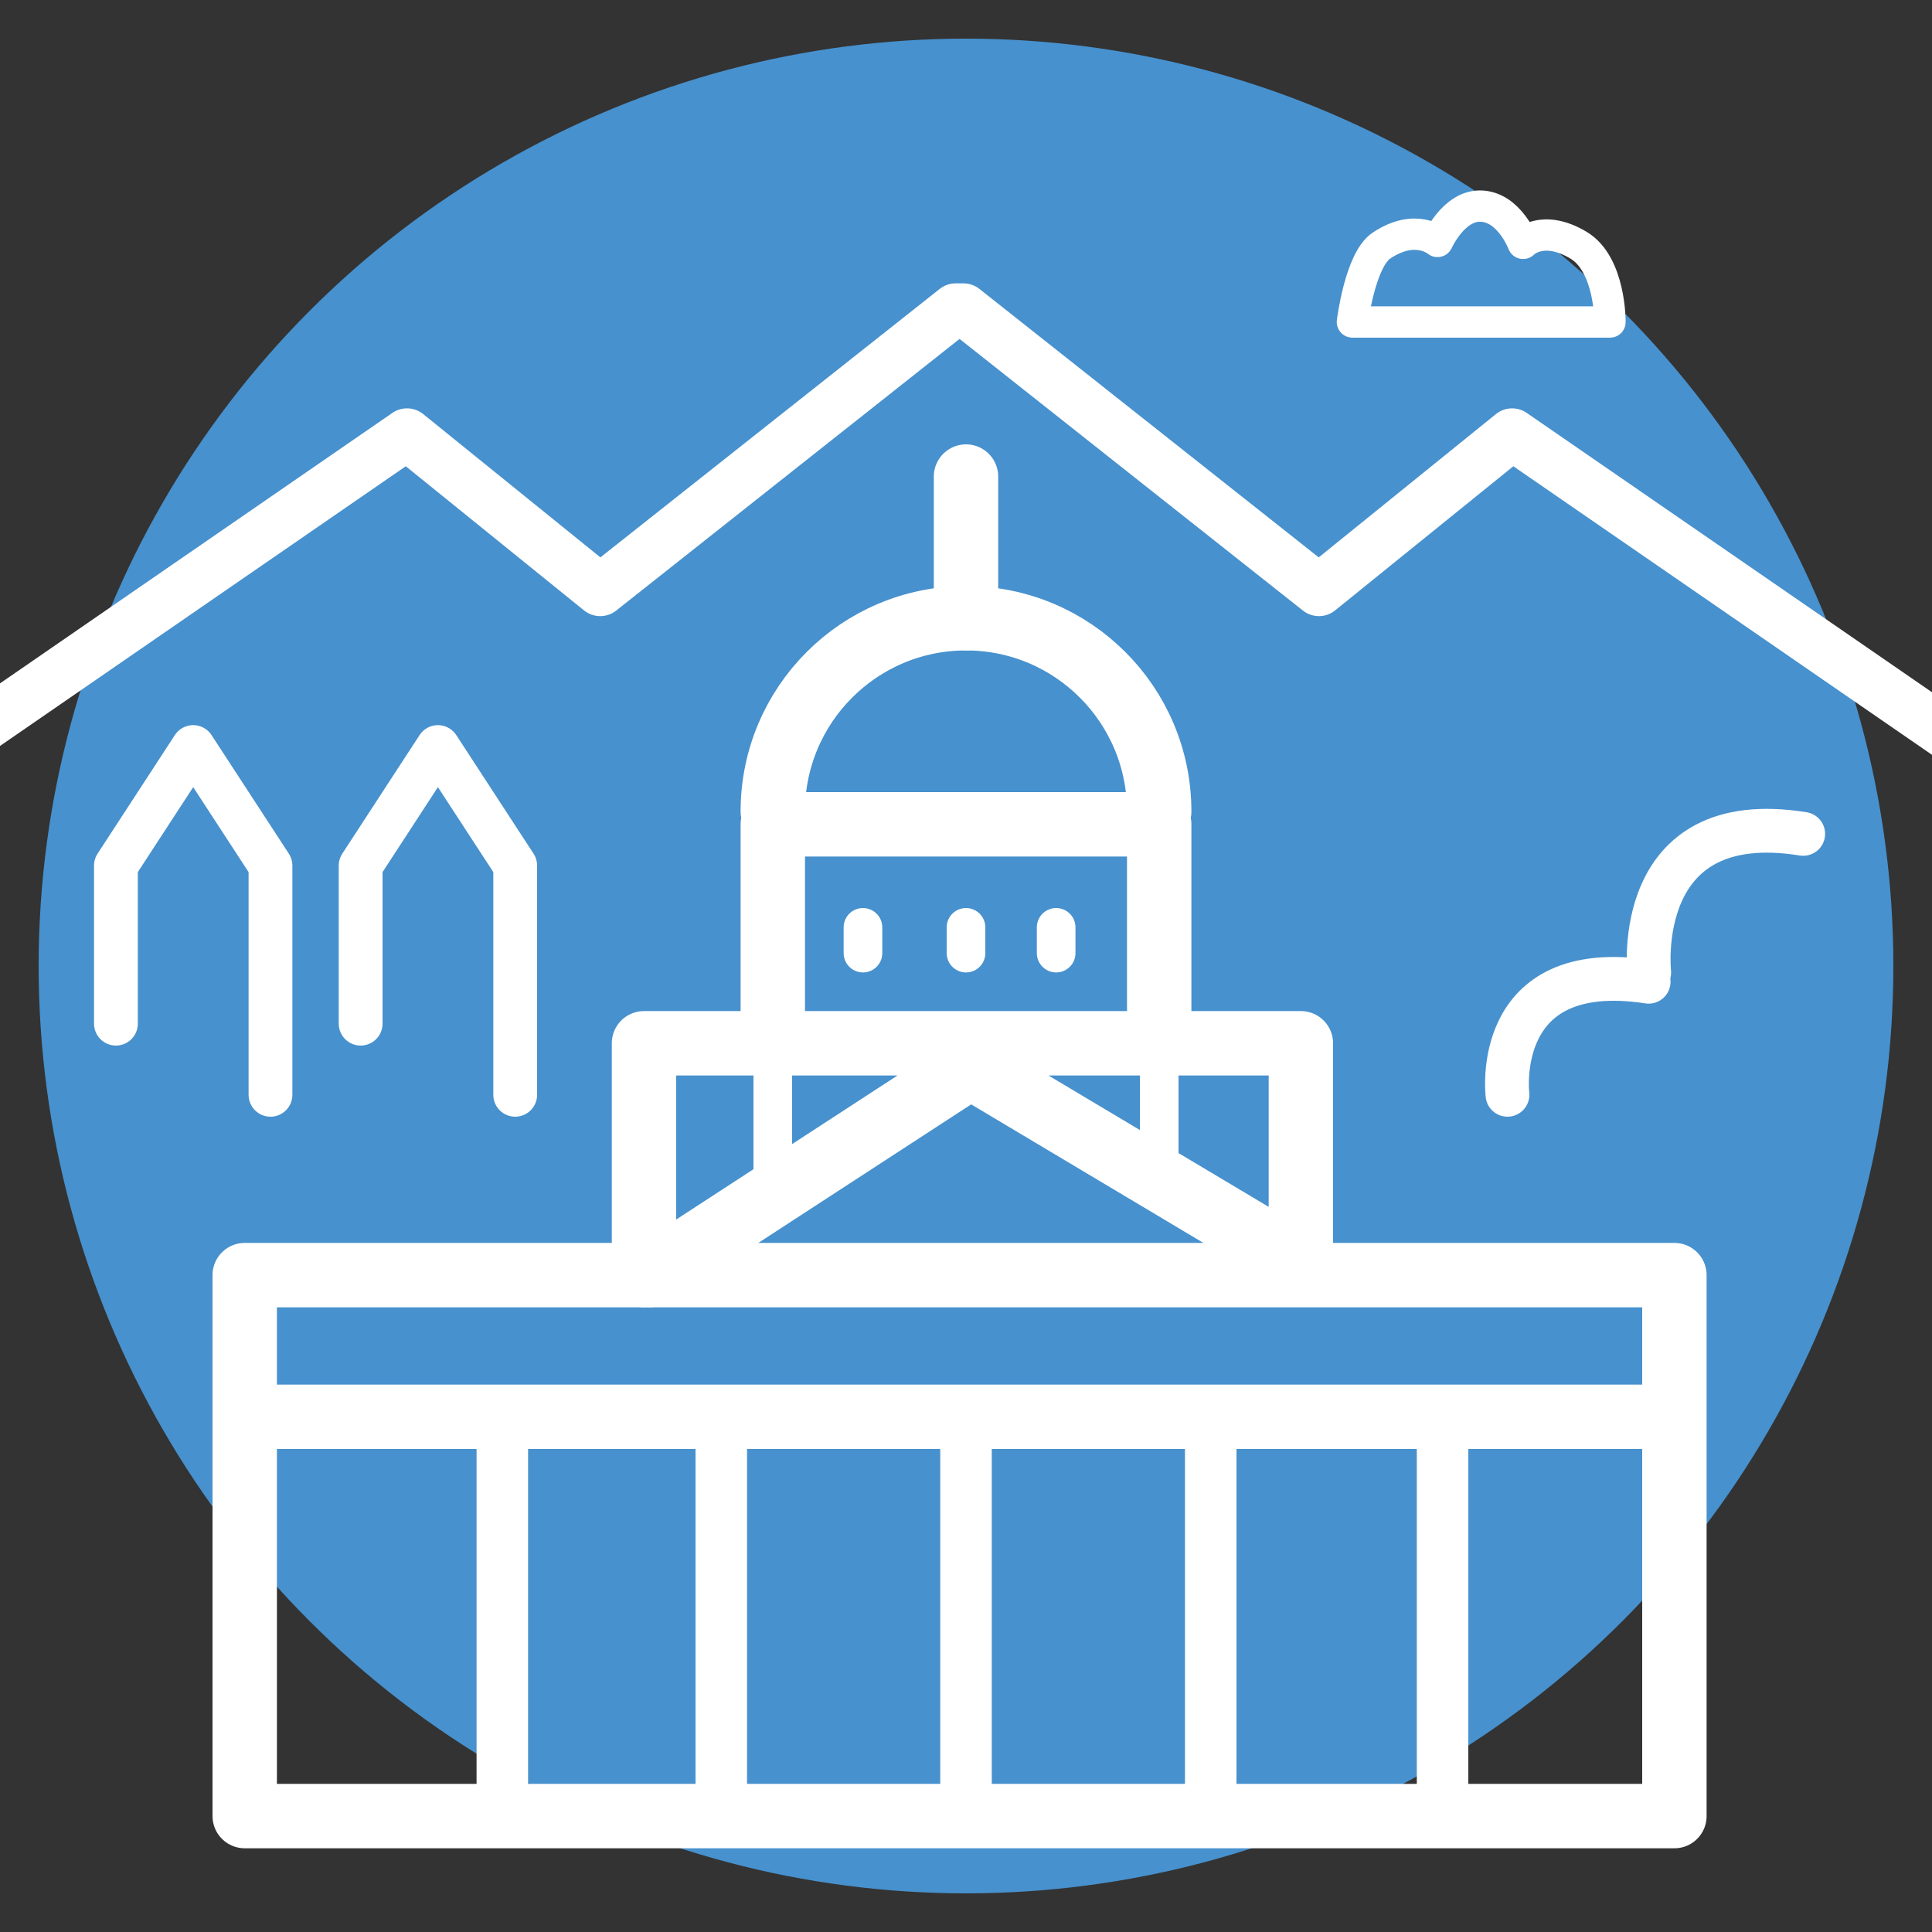
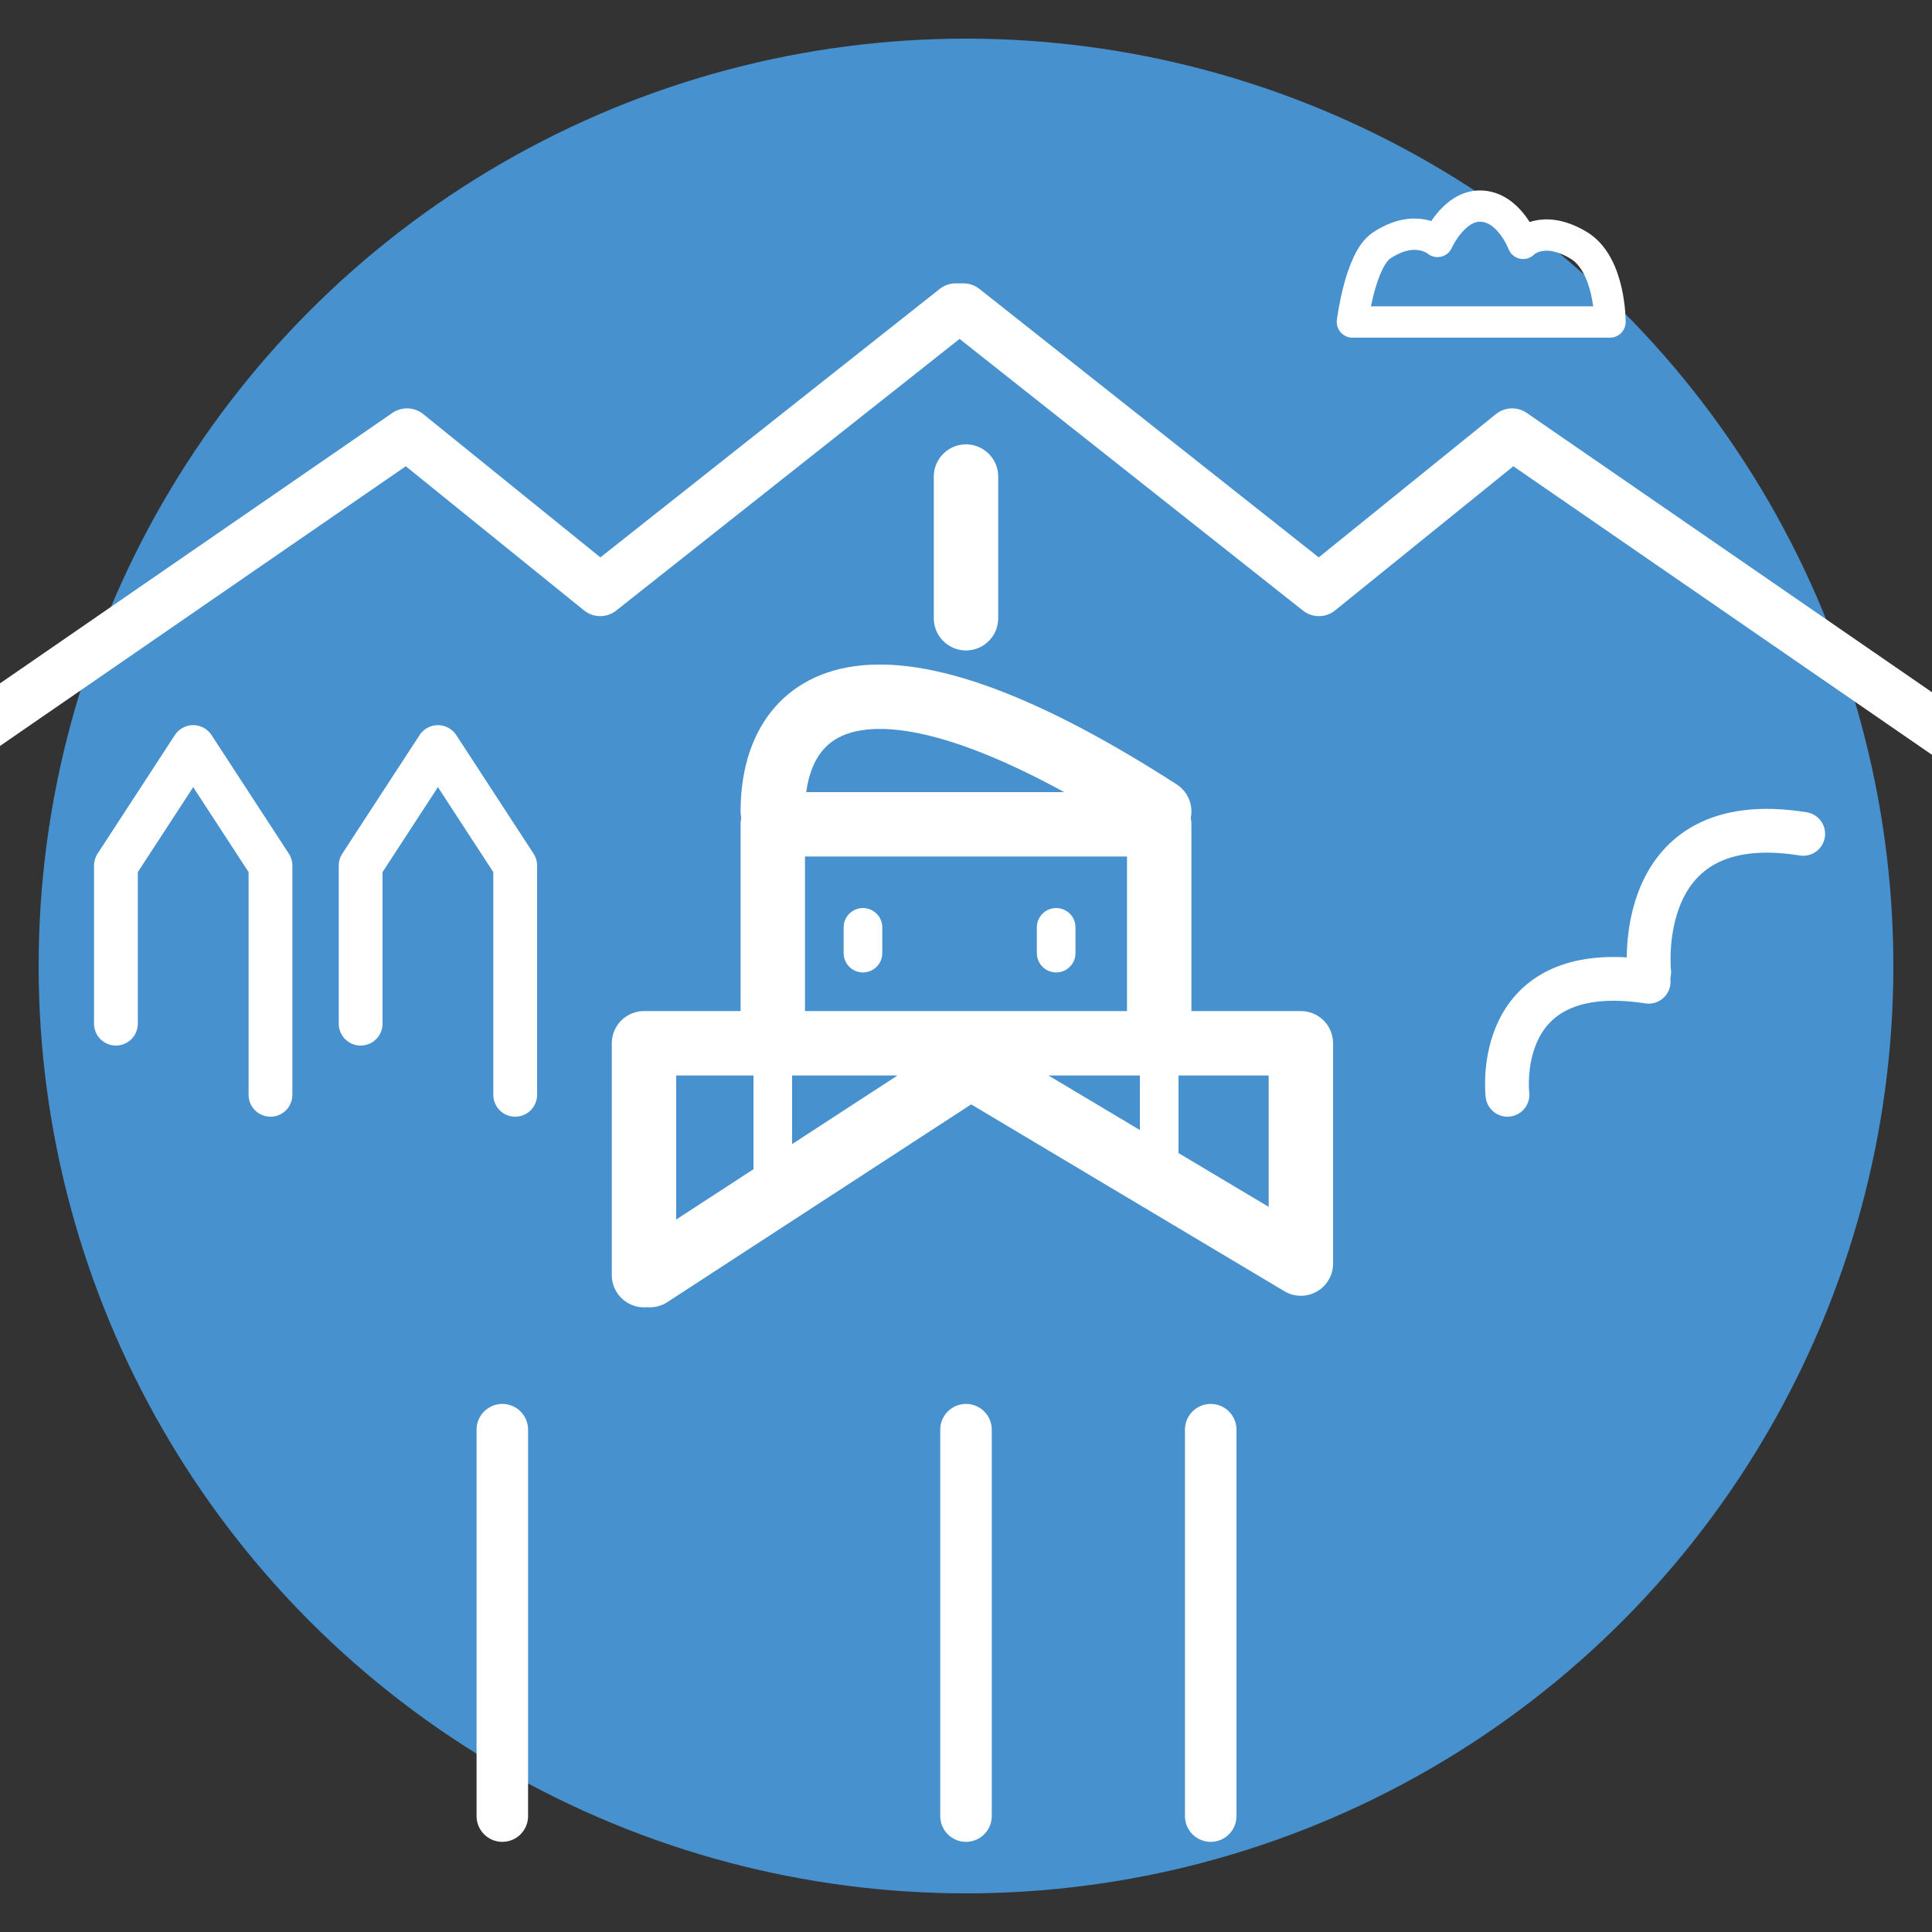
<svg xmlns="http://www.w3.org/2000/svg" width="150px" height="150px" viewBox="0 0 150 150" version="1.1">
  <rect x="0" y="0" width="150" height="150" fill="#333333" stroke="none" />
  <title>Salt Lake</title>
  <desc>Created with Sketch.</desc>
  <g id="Salt-Lake" stroke="none" stroke-width="1" fill="none" fill-rule="evenodd">
    <g id="salt-lake-city-icon" transform="translate(-8, 3)">
      <circle id="Oval" fill="#4791ce" cx="83" cy="72" r="72" />
      <path d="M113,22 L133,22 C133,22 133.04,17.502 130.537,16.025 C127.71,14.355 126.255,15.895 126.255,15.895 C126.255,15.895 125.173,13 122.894,13 C120.834,13 119.607,15.747 119.607,15.747 C119.607,15.747 117.927,14.288 115.265,16.062 C113.595,17.161 113,22 113,22 Z" id="Path" stroke="#FFFFFF" stroke-width="2.43" stroke-linecap="round" stroke-linejoin="round" />
      <polyline id="Path" stroke="#FFFFFF" stroke-width="4" stroke-linejoin="round" points="165 58 125.4 30.705 110.4 42.836 82.8 21 82.2 21 54.6 42.836 39.6 30.705 0 58" />
-       <rect id="Rectangle" stroke="#FFFFFF" stroke-width="5" stroke-linecap="round" stroke-linejoin="round" x="27" y="96" width="111" height="42" />
-       <path d="M29,107 L136,107" id="Path" stroke="#FFFFFF" stroke-width="5" stroke-linecap="round" stroke-linejoin="round" />
-       <path d="M64,138 L64,108" id="Path" stroke="#FFFFFF" stroke-width="4" stroke-linecap="round" stroke-linejoin="round" />
      <path d="M47,138 L47,108" id="Path" stroke="#FFFFFF" stroke-width="4" stroke-linecap="round" stroke-linejoin="round" />
      <path d="M83,138 L83,108" id="Path" stroke="#FFFFFF" stroke-width="4" stroke-linecap="round" stroke-linejoin="round" />
      <path d="M102,138 L102,108" id="Path" stroke="#FFFFFF" stroke-width="4" stroke-linecap="round" stroke-linejoin="round" />
-       <path d="M120,138 L120,108" id="Path" stroke="#FFFFFF" stroke-width="4" stroke-linecap="round" stroke-linejoin="round" />
      <polyline id="Path" stroke="#FFFFFF" stroke-width="5" stroke-linecap="round" stroke-linejoin="round" points="68 76 68 61 98 61 98 75.857" />
-       <path d="M98,60 C98,51.716 91.284,45 83,45 C74.716,45 68,51.716 68,60" id="Path" stroke="#FFFFFF" stroke-width="5" stroke-linecap="round" stroke-linejoin="round" />
+       <path d="M98,60 C74.716,45 68,51.716 68,60" id="Path" stroke="#FFFFFF" stroke-width="5" stroke-linecap="round" stroke-linejoin="round" />
      <path d="M83,45 L83,34" id="Path" stroke="#FFFFFF" stroke-width="5" stroke-linecap="round" stroke-linejoin="round" />
      <path d="M75,69 L75,71" id="Path" stroke="#FFFFFF" stroke-width="3" stroke-linecap="round" stroke-linejoin="round" />
-       <path d="M83,69 L83,71" id="Path" stroke="#FFFFFF" stroke-width="3" stroke-linecap="round" stroke-linejoin="round" />
      <path d="M90,69 L90,71" id="Path" stroke="#FFFFFF" stroke-width="3" stroke-linecap="round" stroke-linejoin="round" />
      <polyline id="Path" stroke="#FFFFFF" stroke-width="5" stroke-linecap="round" stroke-linejoin="round" points="58.451 96 83.344 79.798 109 95.103 109 78 58 78 58 96" />
      <path d="M68,79 L68,89.5" id="Path" stroke="#FFFFFF" stroke-width="3" stroke-linecap="round" stroke-linejoin="round" />
      <path d="M98,79 L98,87" id="Path" stroke="#FFFFFF" stroke-width="3" stroke-linecap="round" stroke-linejoin="round" />
      <polyline id="Path" stroke="#FFFFFF" stroke-width="3.4" stroke-linecap="round" stroke-linejoin="round" points="17 76.477 17 64.205 23 55 29 64.205 29 82" />
      <polyline id="Path" stroke="#FFFFFF" stroke-width="3.4" stroke-linecap="round" stroke-linejoin="round" points="36 76.477 36 64.205 42 55 48 64.205 48 82" />
      <path d="M125.039,82 C125.039,82 123.749,71.342 136,73.223" id="Path" stroke="#FFFFFF" stroke-width="3.4" stroke-linecap="round" stroke-linejoin="round" />
      <path d="M136.043,72.5 C136.043,72.5 134.636,59.59 148,61.742" id="Path" stroke="#FFFFFF" stroke-width="3.4" stroke-linecap="round" stroke-linejoin="round" />
    </g>
  </g>
</svg>